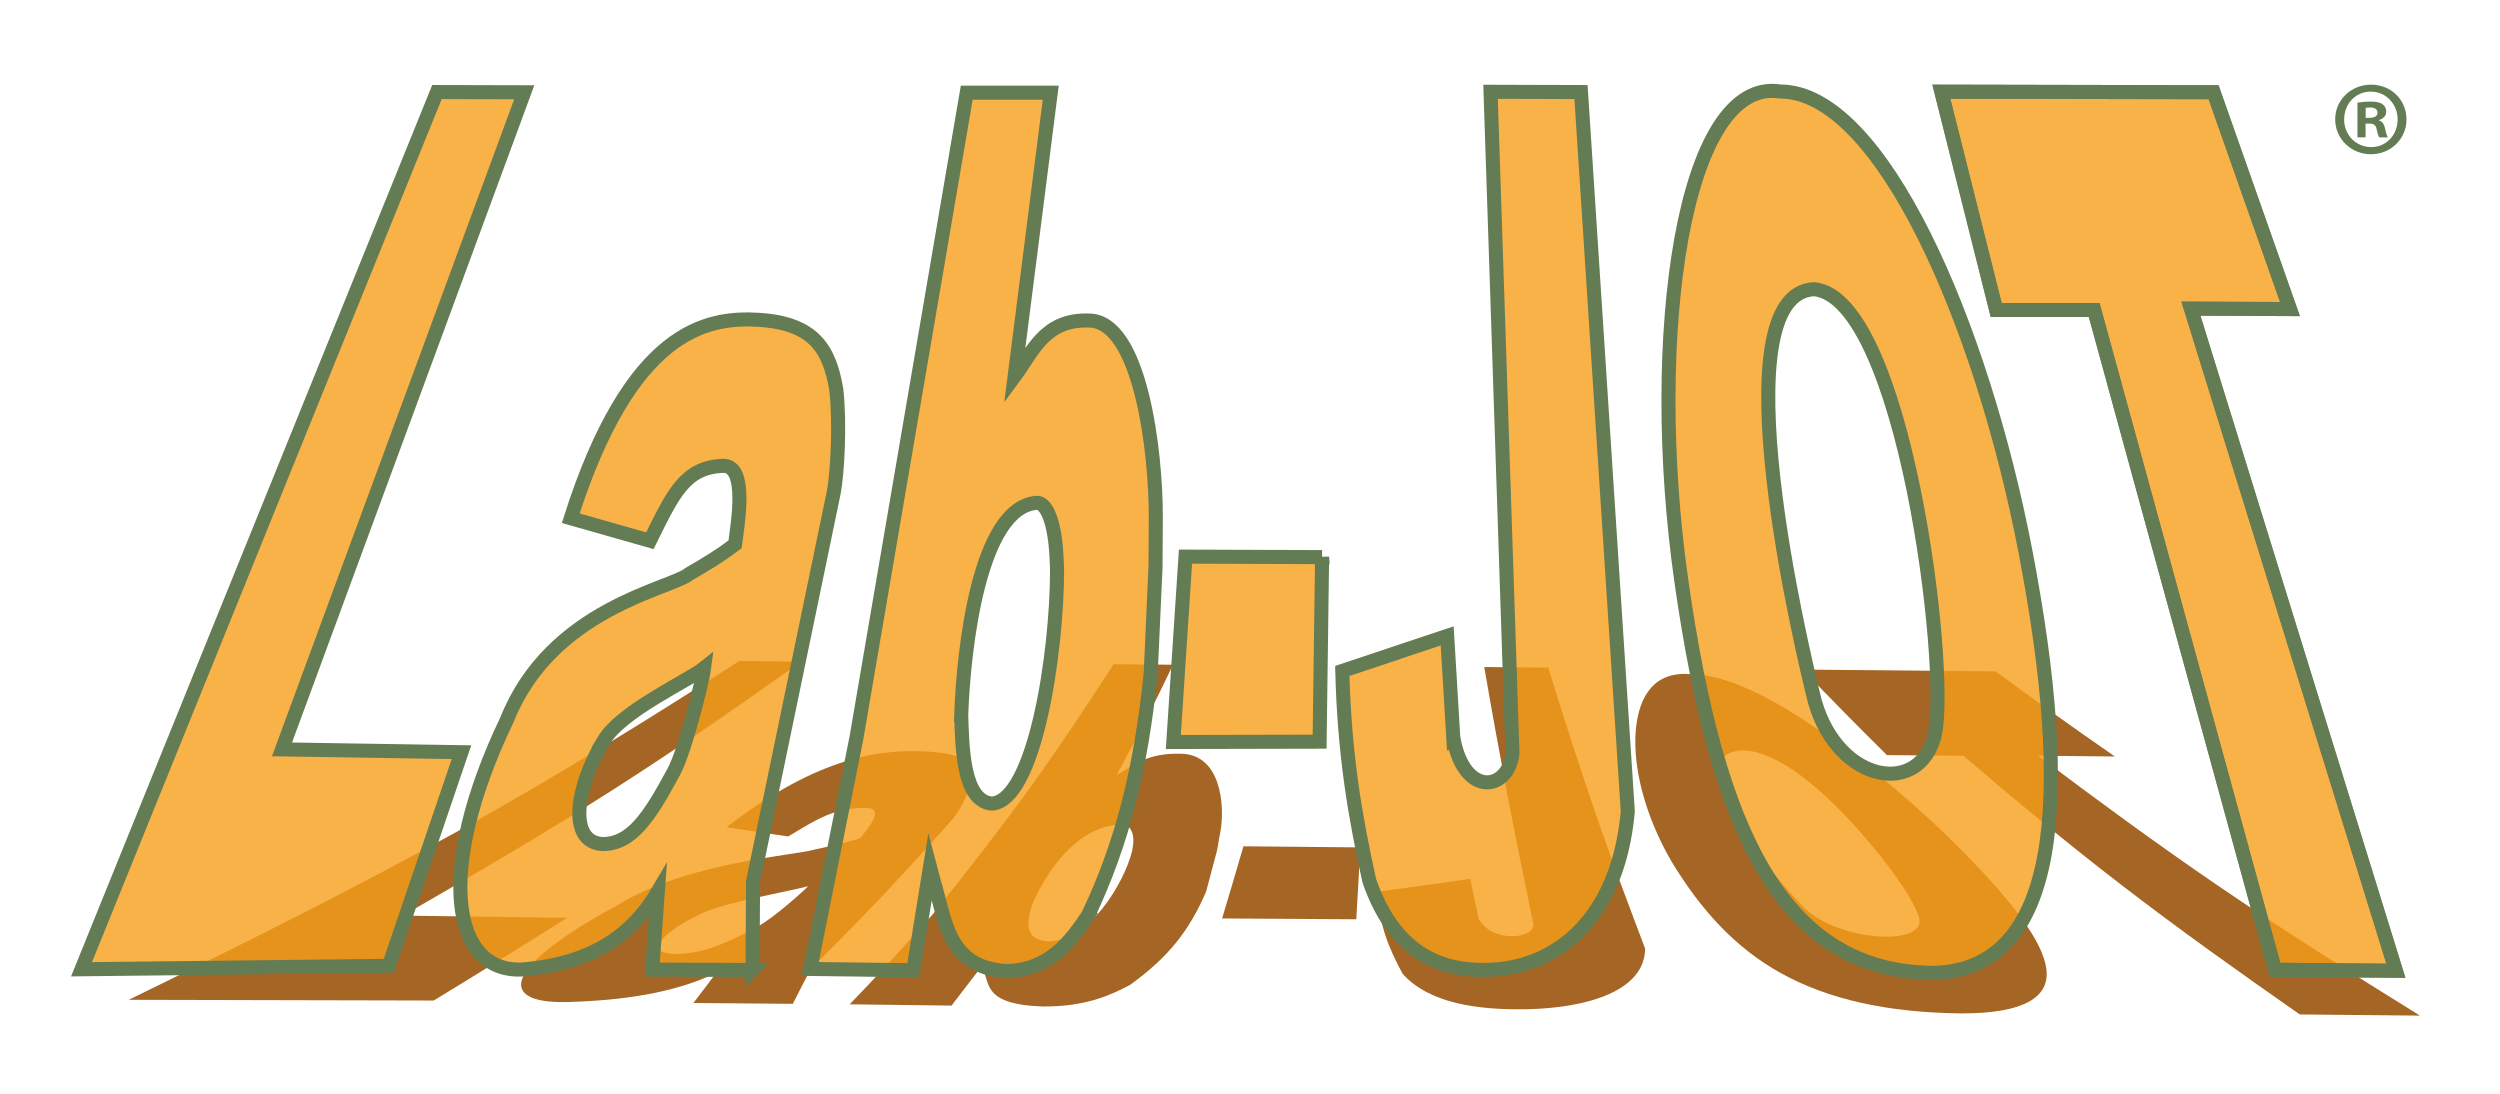
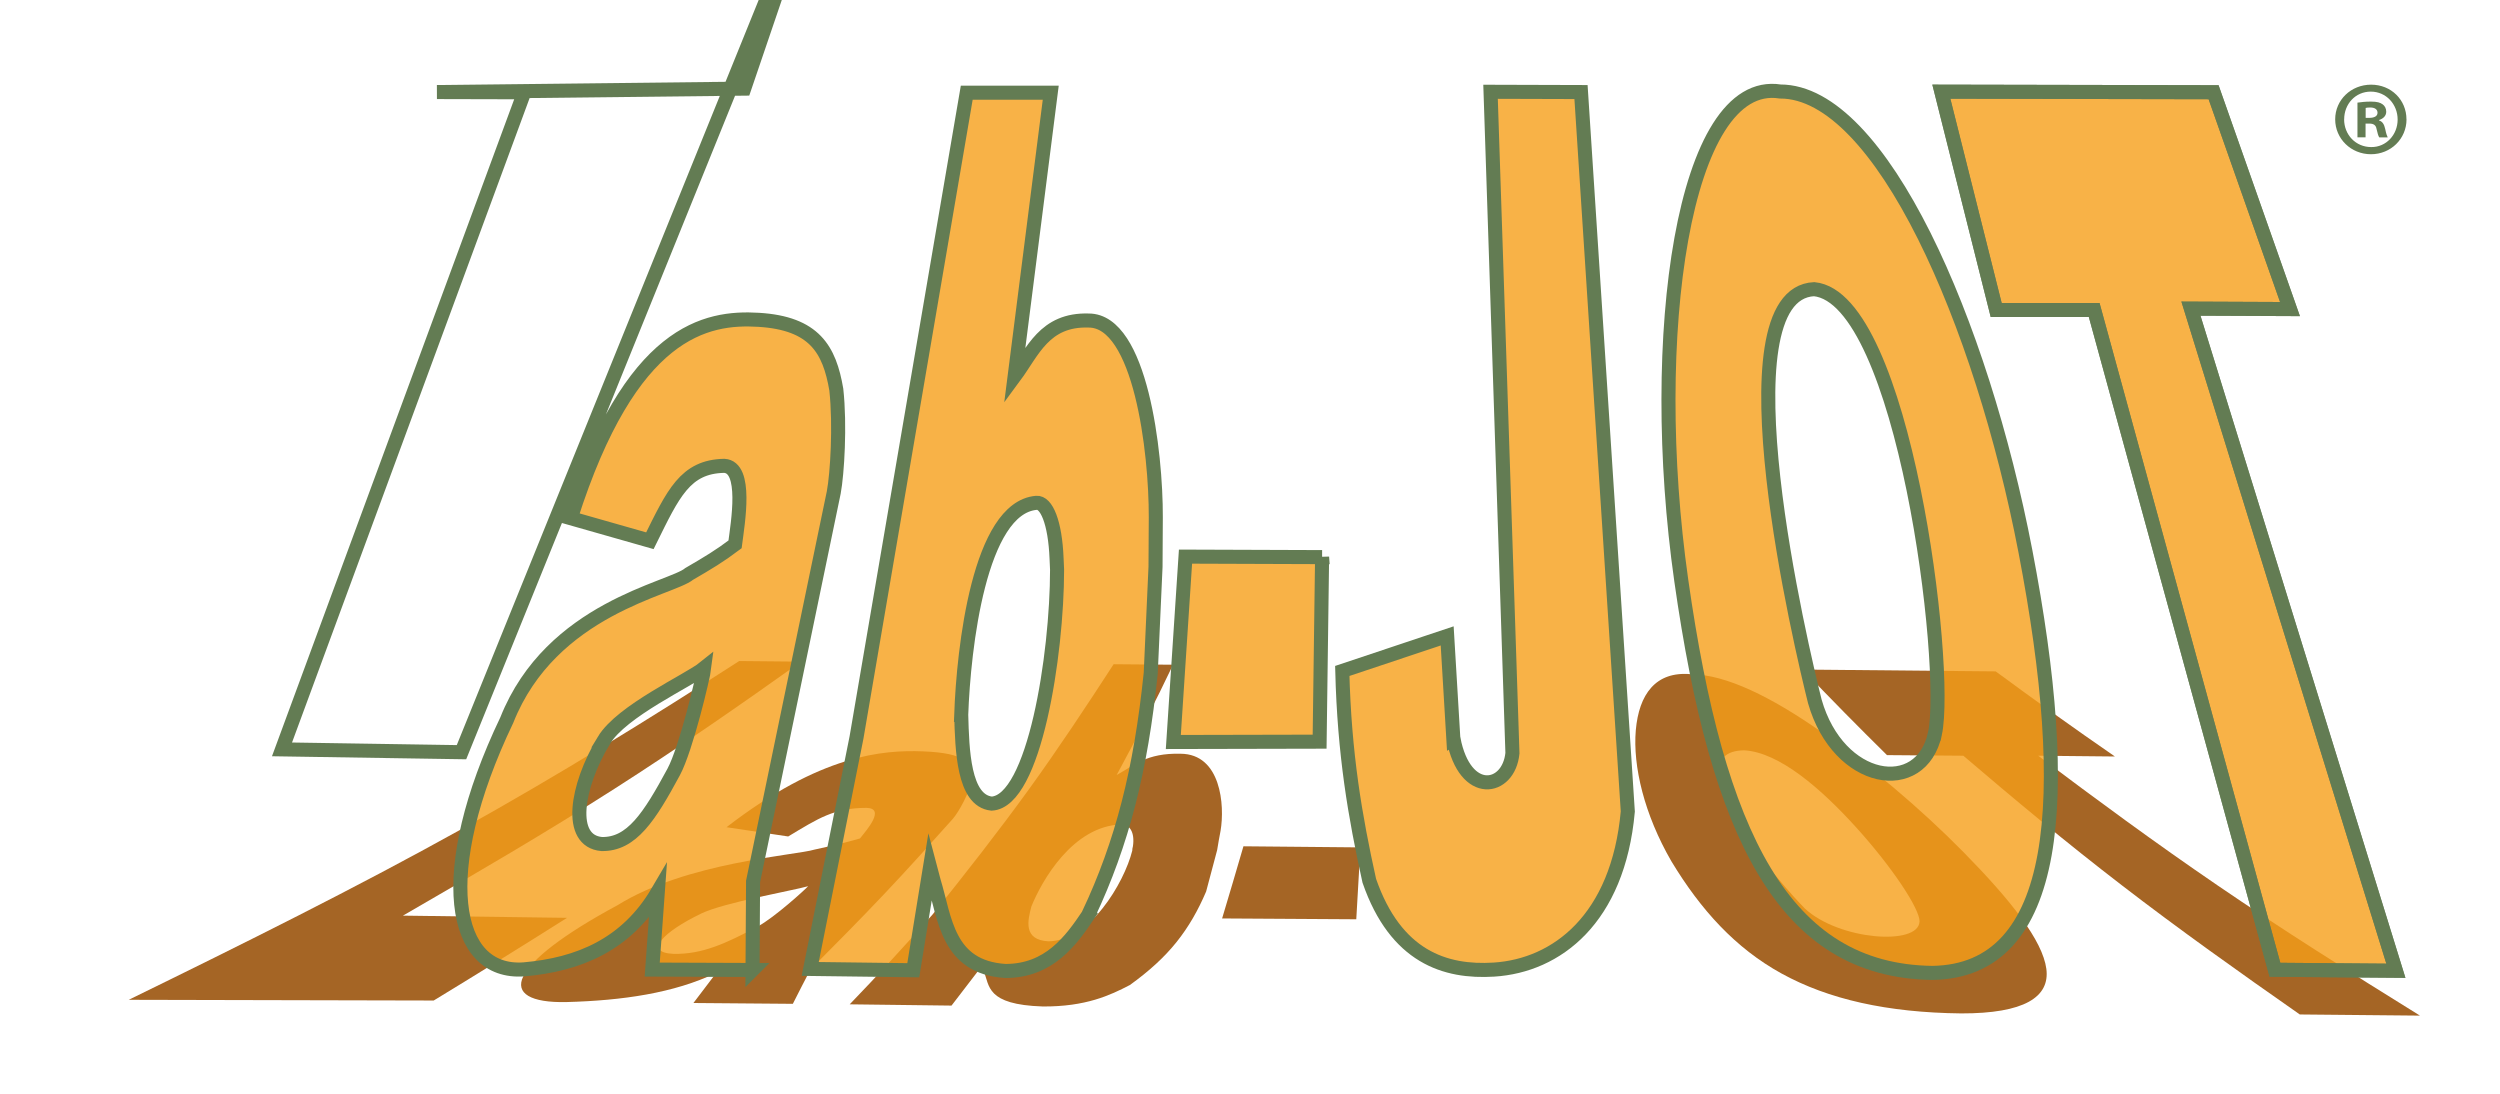
<svg xmlns="http://www.w3.org/2000/svg" id="Warstwa_1" version="1.1" viewBox="0 0 453.54 198.42">
  <defs>
    <style>
      .st0 {
        fill: #a56525;
        fill-rule: evenodd;
      }

      .st1 {
        stroke-width: .44px;
      }

      .st1, .st2 {
        fill: none;
      }

      .st1, .st2, .st3 {
        stroke: #637c53;
        stroke-miterlimit: 22.93;
      }

      .st4 {
        fill: #637c53;
      }

      .st2, .st3 {
        stroke-width: 2.55px;
      }

      .st5, .st3 {
        fill: #f69f1a;
        opacity: .8;
      }

      .st6 {
        display: none;
      }
    </style>
  </defs>
  <g>
    <path class="st0" d="M369.74,137.1c4.62.05,9.28.1,13.94.14-7.45-5.14-14.64-10.29-21.63-15.44-11.69-.1-23.34-.21-34.99-.33,4.91,5.17,10.03,10.35,15.27,15.52,4.58.04,9.19.08,13.85.11,9.15,7.82,18.68,15.76,28.71,23.47,10.28,7.92,21.14,15.65,32.33,23.47,7.28.08,14.52.15,21.8.21-12.69-7.87-25.02-15.63-36.65-23.58-11.38-7.77-22.18-15.72-32.62-23.58h0Z" />
    <path class="st0" d="M306.75,122.31c-6.41-.58-9.42,3.67-9.99,10.17-.56,6.51,1.54,15.27,6.45,23.76,5.37,8.89,11.66,15.78,19.97,20.36,8.54,4.7,19.18,7.1,32.62,7.25,11.4.02,16.12-2.94,15.44-8.09-.69-5.15-6.4-12.39-15.02-21.16-7.77-7.9-17.29-15.93-26.17-22.08-8.6-5.96-16.81-10.15-23.3-10.21h0ZM348.23,167.2c-.21,4.42-14.6,3.38-20.8-2.38-1.75-1.77-8.28-8.87-12.23-15.6-3.92-6.68-5.57-13,1.21-13.1,6.41.35,14.04,7.03,20.39,14.05,6.46,7.15,11.48,14.69,11.44,17.02h0Z" />
    <path class="st0" d="M187.1,164.47c1.91-4.72,7.53-14.62,16.31-14.9,1.5-.05,2.5,1.38,2.12,3.97-.08.26-.12.52-.12.78-.75,3-2.72,7.11-5.37,10.44-2.68,3.37-6.16,5.96-9.82,6.01-4.7-.24-3.74-3.86-3.12-6.29h0ZM204.95,178.72c3.5-2.52,6.28-5.05,8.49-7.81,2.21-2.76,3.91-5.75,5.37-9.17.67-2.5,1.33-5.01,2-7.52.21-1.16.37-2.33.62-3.5.79-4.63.08-13.93-7.24-13.98-6.24-.16-8.49,2.16-11.61,3.86,1.79-3.33,3.57-6.65,5.28-10,1.7-3.31,3.37-6.67,4.95-10.01-3.58-.03-7.2-.06-10.78-.09-4.91,7.57-9.97,15.22-15.39,22.72-5.52,7.63-11.4,15.13-17.47,22.7-2.41,2.72-4.89,5.46-7.36,8.14-2.52,2.73-5.03,5.43-7.66,8.14,6.16.08,12.27.16,18.47.23,1.87-2.43,3.7-4.85,5.58-7.27.08.33.17.65.25.98,1.12,2.69.38,6.11,10.73,6.45,7.82.05,12.23-2.04,15.77-3.88h0Z" />
    <path class="st0" d="M143.83,182.12c1.04-2.08,2.12-4.16,3.2-6.24,4.53-4.55,9.02-9.08,13.35-13.66,4.28-4.52,8.4-9.11,12.48-13.67,1.12-1.31,3-4.71,3.5-7.24.21-2.84-1.12-4.7-8.9-5-7.28-.28-18.56.57-35.66,13.76,3.7.56,7.45,1.12,11.19,1.68,5.49-3.3,8.32-5.18,14.23-5.19,3.45.11.04,3.99-1.21,5.55-2.83.81-4.83,1.27-8.24,2.02-3.37,1.05-23.17,2.25-35.74,10.09-9.94,5.35-15.58,9.81-17.1,12.91-1.51,3.08,1.33,4.81,7.86,4.66,10.03-.27,19.51-1.61,27.17-5.31-1.37,1.82-2.75,3.65-4.16,5.48,5.99.05,12.02.11,18.01.15h0ZM127.14,165.77c-6.73,3.24-10.57,7.03-4.91,7.28,5.16.08,9.41-1.85,15.27-4.99,3-1.61,8.61-6.72,9.11-7.29-3.04.86-15.18,2.93-19.47,4.99h0Z" />
    <path class="st0" d="M102.85,166.51c-9.98-.12-19.89-.27-29.75-.4,13.27-7.67,26.21-15.23,38.4-23.03,11.81-7.55,23.05-15.37,33.83-23.05-3.75-.03-7.49-.07-11.23-.11-15.93,10.25-32.79,20.73-50.84,30.75-18.85,10.46-38.98,20.48-59.91,30.71,18.43.04,36.86.08,55.33.13,8.2-4.99,16.27-9.99,24.17-14.99h0Z" />
    <path class="st0" d="M246.8,153.73c-7.07-.07-14.15-.13-21.22-.2-1.25,4.37-2.58,8.73-3.87,13.09,8.07.05,16.23.11,24.34.15.25-4.35.5-8.69.75-13.04h0Z" />
-     <path class="st0" d="M268.27,166.73c2.33,4.23,9.74,3.71,9.94,1.08-1.58-7.8-3.22-15.6-4.7-23.4-1.48-7.79-2.91-15.61-4.24-23.4,3.87.03,7.7.07,11.61.11,2.62,8.49,5.35,17.02,8.24,25.48,2.9,8.51,6.12,16.98,9.32,25.47,0,7.61-10.32,10.81-21.51,11.02-8.7.16-17.64-1.01-22.47-6.43-2.5-4.58-4.29-8.97-4.58-14.86,5.66-.79,11.23-1.57,16.85-2.36.46,2.43,1,4.86,1.54,7.29h0Z" />
    <polygon class="st3" points="397.47 55.99 415.44 56.07 401.58 16.73 352.19 16.63 362.14 56.24 379.92 56.24 412.71 175.93 434.65 176.11 397.47 55.99 397.47 55.99" />
    <path class="st5" d="M322.96,16.6c-17.62-2.78-24.23,44.55-17.95,88.71,6.57,46.22,18.58,70.83,45.55,71.19,23.14-.33,25.55-31.36,16.88-76.5-7.96-41.44-26.21-83.4-44.48-83.4h0ZM351.03,133.11c-2.5,11.54-17.52,9.1-21.79-5.86-2.31-9.19-17.72-73.94-.13-74.79,16.27,1.6,24.52,68.42,21.92,80.65h0Z" />
    <path class="st5" d="M197.51,58.14c-8.05-.26-10.16,5.7-13.44,10.13l6.55-51.46h-15.24s-20,116.99-20,116.99l-8.4,41.97,18.7.24,3.04-18.72.66,2.5c2.1,6.87,2.45,15.65,13,16.35,7.93,0,11.88-5.43,15.09-10.22,6.15-13.03,9.49-26.23,11.3-43.78l.87-19.32.05-8.98c.04-11.9-2.78-35.69-12.17-35.69ZM179.9,145.79c-5.14-.54-5.34-9.85-5.52-16.09.43-12.14,3.28-37.61,13.65-38.48,1.79-.16,3.39,3.48,3.65,10.13l.09,2c0,15.41-4.11,42.02-11.87,42.44Z" />
    <path class="st5" d="M151.71,70.69c-1.24-7.28-3.96-12.04-14.09-12.66-9.49-.58-23.21,1.84-34.09,35.99l14.36,4.09c4.24-8.57,6.39-13.45,13.49-13.59,4.21.23,2.48,10.24,1.96,14.25-2.81,2.12-4.87,3.35-8.31,5.35-3.25,2.74-25.02,6.17-33.1,26.53-13.27,27.76-9.83,46.17,3.11,45.22,9.9-.86,18.64-4.46,24.29-14.1l-1.02,14.14,18.21.07.1-16.07,14.64-70.59c.63-3.38,1.17-12.16.46-18.64ZM122.22,140.04c-4.39,8.13-7.63,13.2-13.08,13.08-6.15-.56-4.67-10.35.41-18.79,3.24-5.38,15.4-10.87,18.23-13.15-.18,1.49-3.29,14.67-5.55,18.86Z" />
-     <polygon class="st5" points="83.72 136.46 51.16 135.95 95.11 16.74 79.27 16.7 14.79 175.84 70.53 175.22 83.72 136.46 83.72 136.46" />
    <polygon class="st5" points="239.85 101.07 215.07 100.99 212.86 134.62 239.4 134.56 239.85 101.07 239.85 101.07" />
    <path class="st5" d="M263.68,134.03c2.09,10.83,10.04,9.35,10.7,2.61l-3.97-119.99,16.41.05,8.49,130.52c-1.77,19.53-12.92,27.96-24.29,28.68-8.84.56-17.82-2.31-22.61-16.12-2.59-11.73-4.52-22.94-4.9-38.06l19.03-6.36,1.12,18.68h0Z" />
    <polygon class="st2" points="397.47 55.99 415.44 56.07 401.58 16.73 352.19 16.63 362.14 56.24 379.92 56.24 412.71 175.93 434.65 176.11 397.47 55.99 397.47 55.99" />
    <path class="st2" d="M322.96,16.6c-17.62-2.78-24.23,44.55-17.95,88.71,6.57,46.22,18.58,70.83,45.55,71.19,23.14-.33,25.55-31.36,16.88-76.5-7.96-41.44-26.21-83.4-44.48-83.4h0ZM351.03,133.11c-2.5,11.54-17.52,9.1-21.79-5.86-2.31-9.19-17.72-73.94-.13-74.79,16.27,1.6,24.52,68.42,21.92,80.65h0Z" />
-     <path class="st2" d="M174.38,129.7c.43-12.14,3.28-37.61,13.65-38.48,1.79-.16,3.39,3.48,3.65,10.13l.09,2c0,15.41-4.11,42.02-11.87,42.44-5.14-.54-5.34-9.85-5.52-16.09h0ZM197.46,165.92c6.15-13.03,9.49-26.23,11.3-43.78l.87-19.32.05-8.98c.04-11.9-2.78-35.69-12.17-35.69-8.05-.26-10.16,5.7-13.44,10.13l6.55-51.46h-15.24s-20,116.99-20,116.99l-8.4,41.97,18.7.24,3.04-18.72.66,2.5c2.1,6.87,2.45,15.65,13,16.35,7.93,0,11.88-5.43,15.09-10.22h0ZM136.52,175.98l.1-16.07,14.64-70.59c.63-3.38,1.17-12.16.46-18.64-1.24-7.28-3.96-12.04-14.09-12.66-9.49-.58-23.21,1.84-34.09,35.99l14.36,4.09c4.24-8.57,6.39-13.45,13.49-13.59,4.21.23,2.48,10.24,1.96,14.25-2.81,2.12-4.87,3.35-8.31,5.35-3.25,2.74-25.02,6.17-33.1,26.53-13.27,27.76-9.83,46.17,3.11,45.22,9.9-.86,18.64-4.46,24.29-14.1l-1.02,14.14,18.21.07h0ZM109.55,134.33c-5.08,8.44-6.56,18.23-.41,18.79,5.45.12,8.69-4.95,13.08-13.08,2.26-4.19,5.37-17.37,5.55-18.86-2.82,2.27-14.99,7.76-18.23,13.15h0ZM83.72,136.46l-32.56-.51L95.11,16.74l-15.84-.04L14.79,175.84l55.74-.62,13.19-38.76h0ZM239.85,101.07l-24.78-.09-2.21,33.63,26.54-.06.45-33.49h0Z" />
+     <path class="st2" d="M174.38,129.7c.43-12.14,3.28-37.61,13.65-38.48,1.79-.16,3.39,3.48,3.65,10.13l.09,2c0,15.41-4.11,42.02-11.87,42.44-5.14-.54-5.34-9.85-5.52-16.09h0ZM197.46,165.92c6.15-13.03,9.49-26.23,11.3-43.78l.87-19.32.05-8.98c.04-11.9-2.78-35.69-12.17-35.69-8.05-.26-10.16,5.7-13.44,10.13l6.55-51.46h-15.24s-20,116.99-20,116.99l-8.4,41.97,18.7.24,3.04-18.72.66,2.5c2.1,6.87,2.45,15.65,13,16.35,7.93,0,11.88-5.43,15.09-10.22h0ZM136.52,175.98l.1-16.07,14.64-70.59c.63-3.38,1.17-12.16.46-18.64-1.24-7.28-3.96-12.04-14.09-12.66-9.49-.58-23.21,1.84-34.09,35.99l14.36,4.09c4.24-8.57,6.39-13.45,13.49-13.59,4.21.23,2.48,10.24,1.96,14.25-2.81,2.12-4.87,3.35-8.31,5.35-3.25,2.74-25.02,6.17-33.1,26.53-13.27,27.76-9.83,46.17,3.11,45.22,9.9-.86,18.64-4.46,24.29-14.1l-1.02,14.14,18.21.07h0ZM109.55,134.33c-5.08,8.44-6.56,18.23-.41,18.79,5.45.12,8.69-4.95,13.08-13.08,2.26-4.19,5.37-17.37,5.55-18.86-2.82,2.27-14.99,7.76-18.23,13.15h0ZM83.72,136.46l-32.56-.51L95.11,16.74l-15.84-.04l55.74-.62,13.19-38.76h0ZM239.85,101.07l-24.78-.09-2.21,33.63,26.54-.06.45-33.49h0Z" />
    <path class="st2" d="M263.68,134.03c2.09,10.83,10.04,9.35,10.7,2.61l-3.97-119.99,16.41.05,8.49,130.52c-1.77,19.53-12.92,27.96-24.29,28.68-8.84.56-17.82-2.31-22.61-16.12-2.59-11.73-4.52-22.94-4.9-38.06l19.03-6.36,1.12,18.68h0Z" />
  </g>
  <g>
    <path class="st4" d="M436.58,21.65c0,3.53-2.84,6.33-6.45,6.33s-6.49-2.8-6.49-6.33,2.88-6.29,6.52-6.29,6.41,2.76,6.41,6.29ZM425.26,21.65c0,2.8,2.11,5.03,4.91,5.03,2.72.04,4.8-2.23,4.8-4.99s-2.07-5.07-4.87-5.07-4.83,2.26-4.83,5.03ZM429.14,24.91h-1.46v-6.29c.57-.08,1.38-.19,2.42-.19,1.19,0,1.73.19,2.15.5.38.27.65.73.65,1.34,0,.77-.58,1.27-1.3,1.5v.08c.61.19.92.69,1.11,1.53.19.96.35,1.31.46,1.54h-1.53c-.19-.23-.31-.77-.5-1.54-.11-.65-.5-.96-1.3-.96h-.69v2.49ZM429.17,21.38h.69c.81,0,1.46-.27,1.46-.92,0-.57-.42-.96-1.34-.96-.38,0-.65.04-.81.08v1.8Z" />
    <g class="st6">
      <path class="st1" d="M436.58,21.65c0,3.53-2.84,6.33-6.45,6.33s-6.49-2.8-6.49-6.33,2.88-6.29,6.52-6.29,6.41,2.76,6.41,6.29ZM425.26,21.65c0,2.8,2.11,5.03,4.91,5.03,2.72.04,4.8-2.23,4.8-4.99s-2.07-5.07-4.87-5.07-4.83,2.26-4.83,5.03ZM429.14,24.91h-1.46v-6.29c.57-.08,1.38-.19,2.42-.19,1.19,0,1.73.19,2.15.5.38.27.65.73.65,1.34,0,.77-.58,1.27-1.3,1.5v.08c.61.19.92.69,1.11,1.53.19.96.35,1.31.46,1.54h-1.53c-.19-.23-.31-.77-.5-1.54-.11-.65-.5-.96-1.3-.96h-.69v2.49ZM429.17,21.38h.69c.81,0,1.46-.27,1.46-.92,0-.57-.42-.96-1.34-.96-.38,0-.65.04-.81.08v1.8Z" />
    </g>
  </g>
</svg>